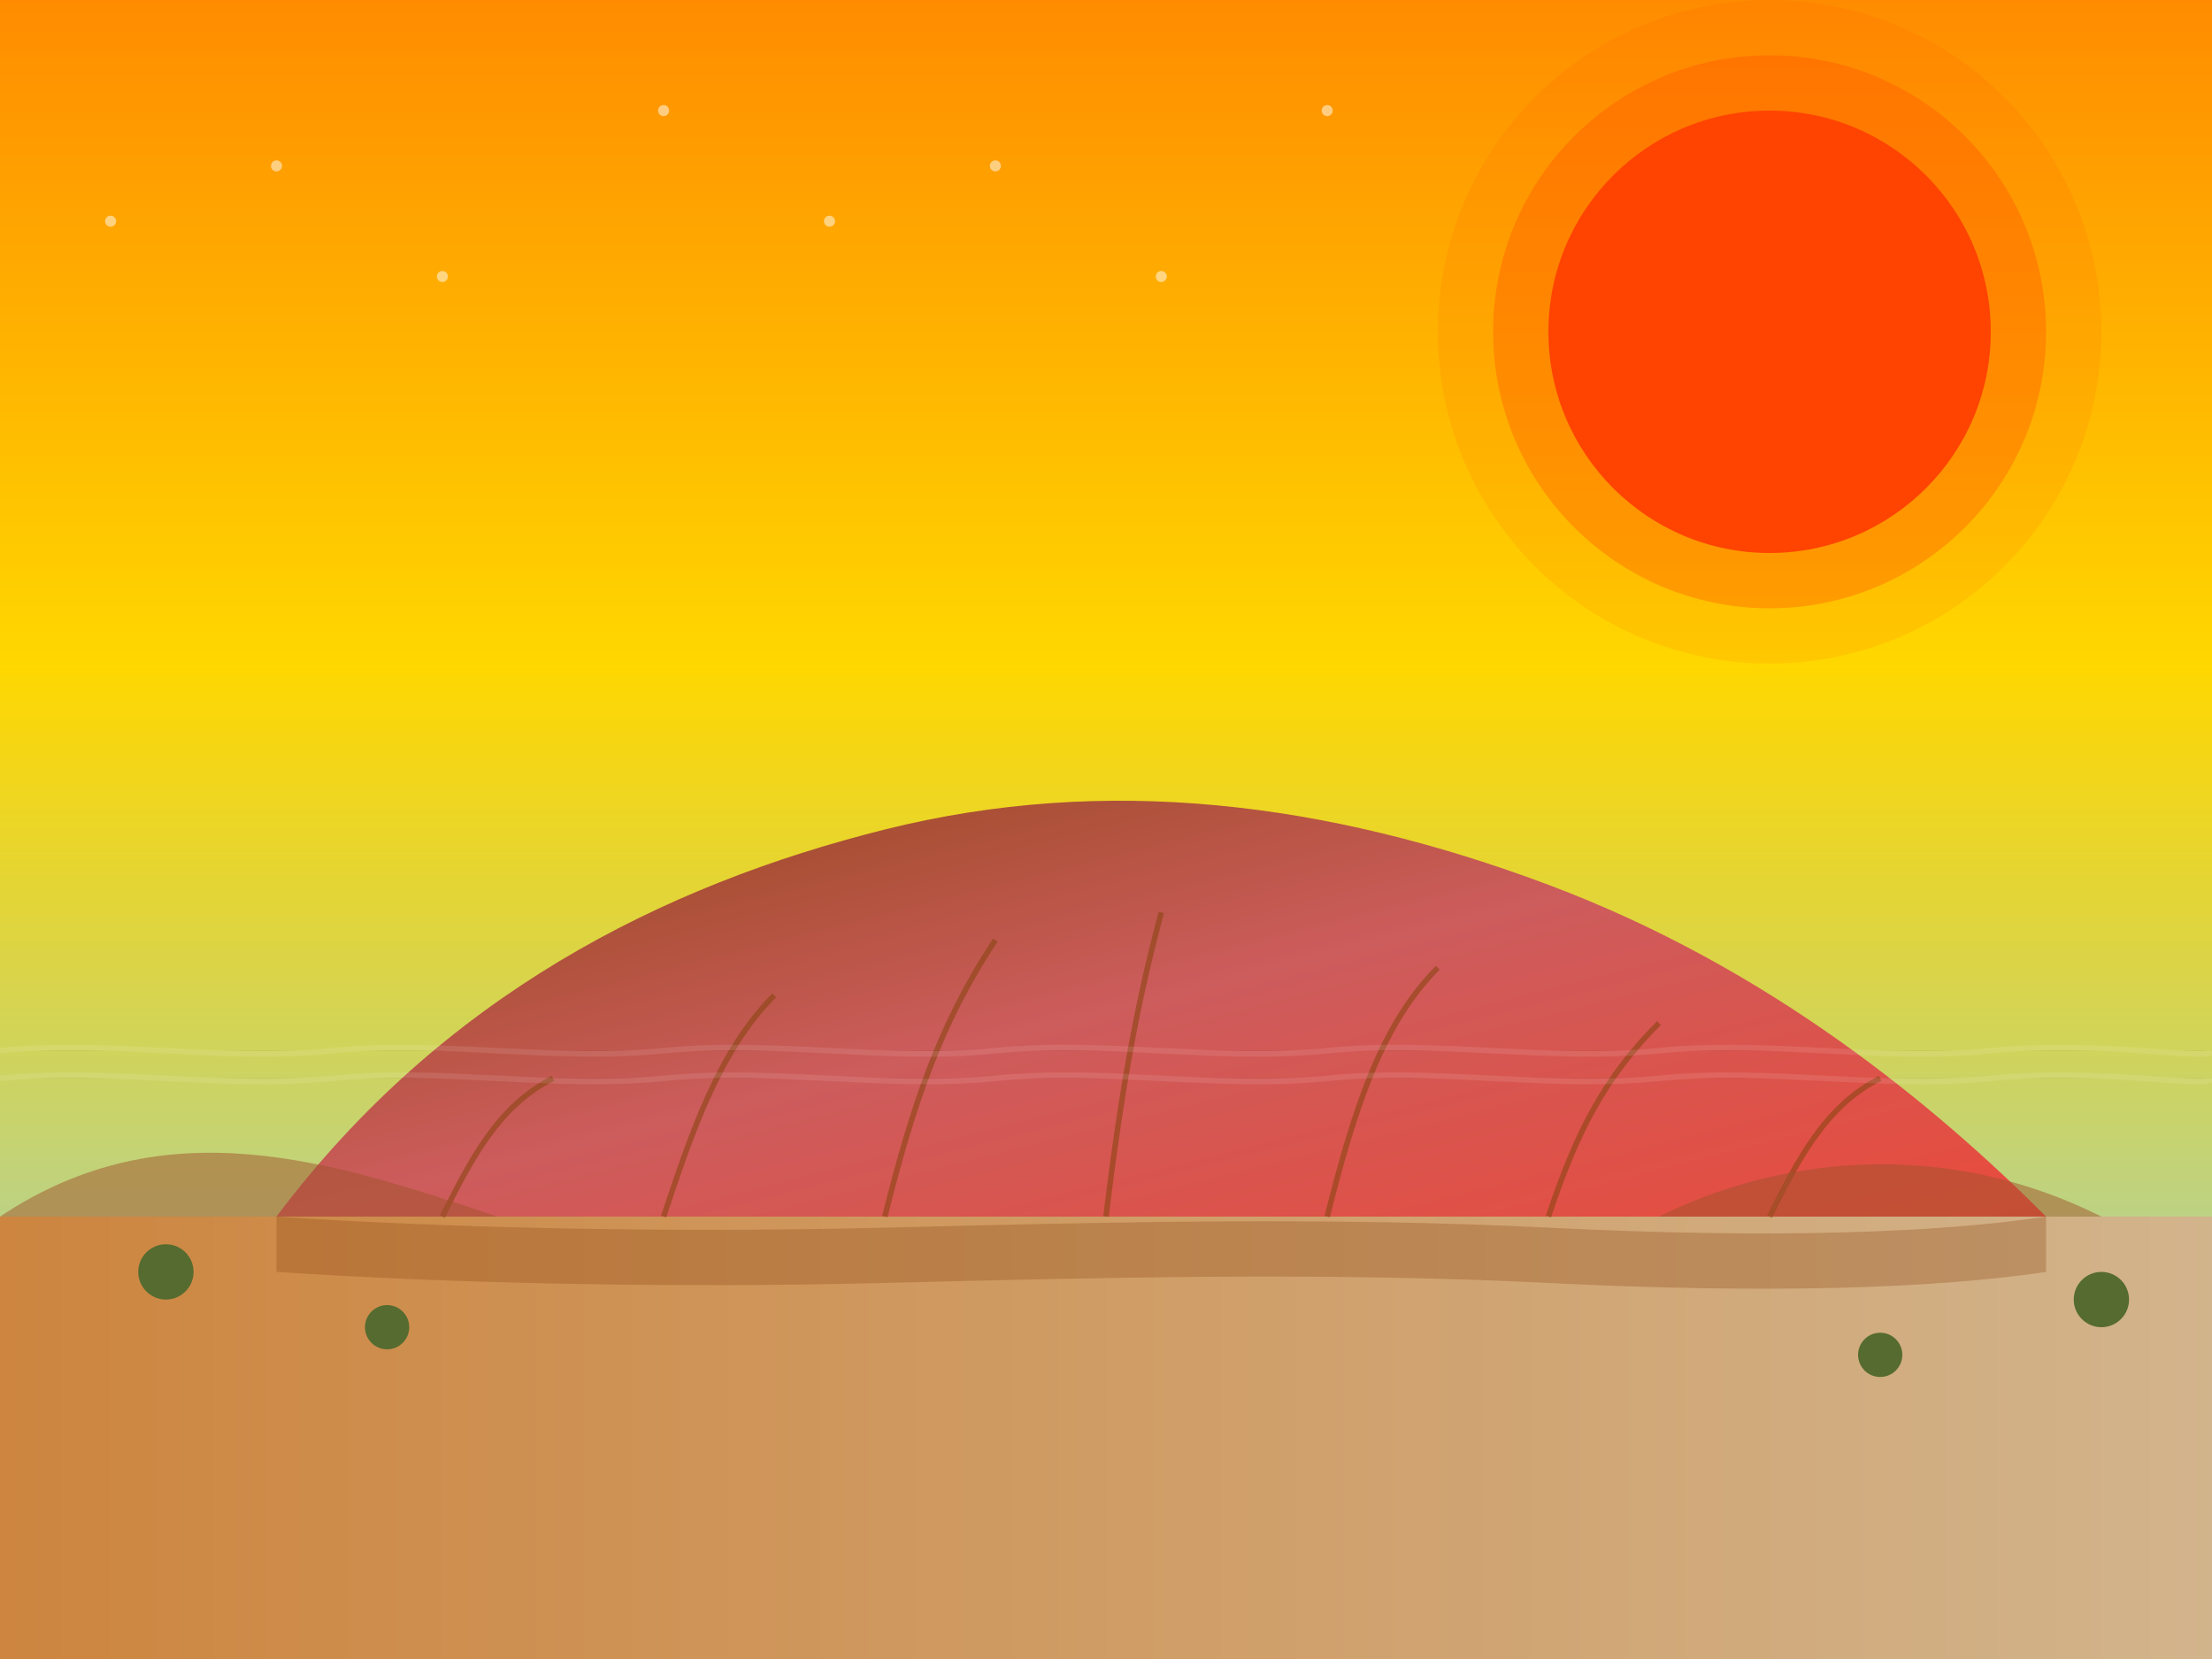
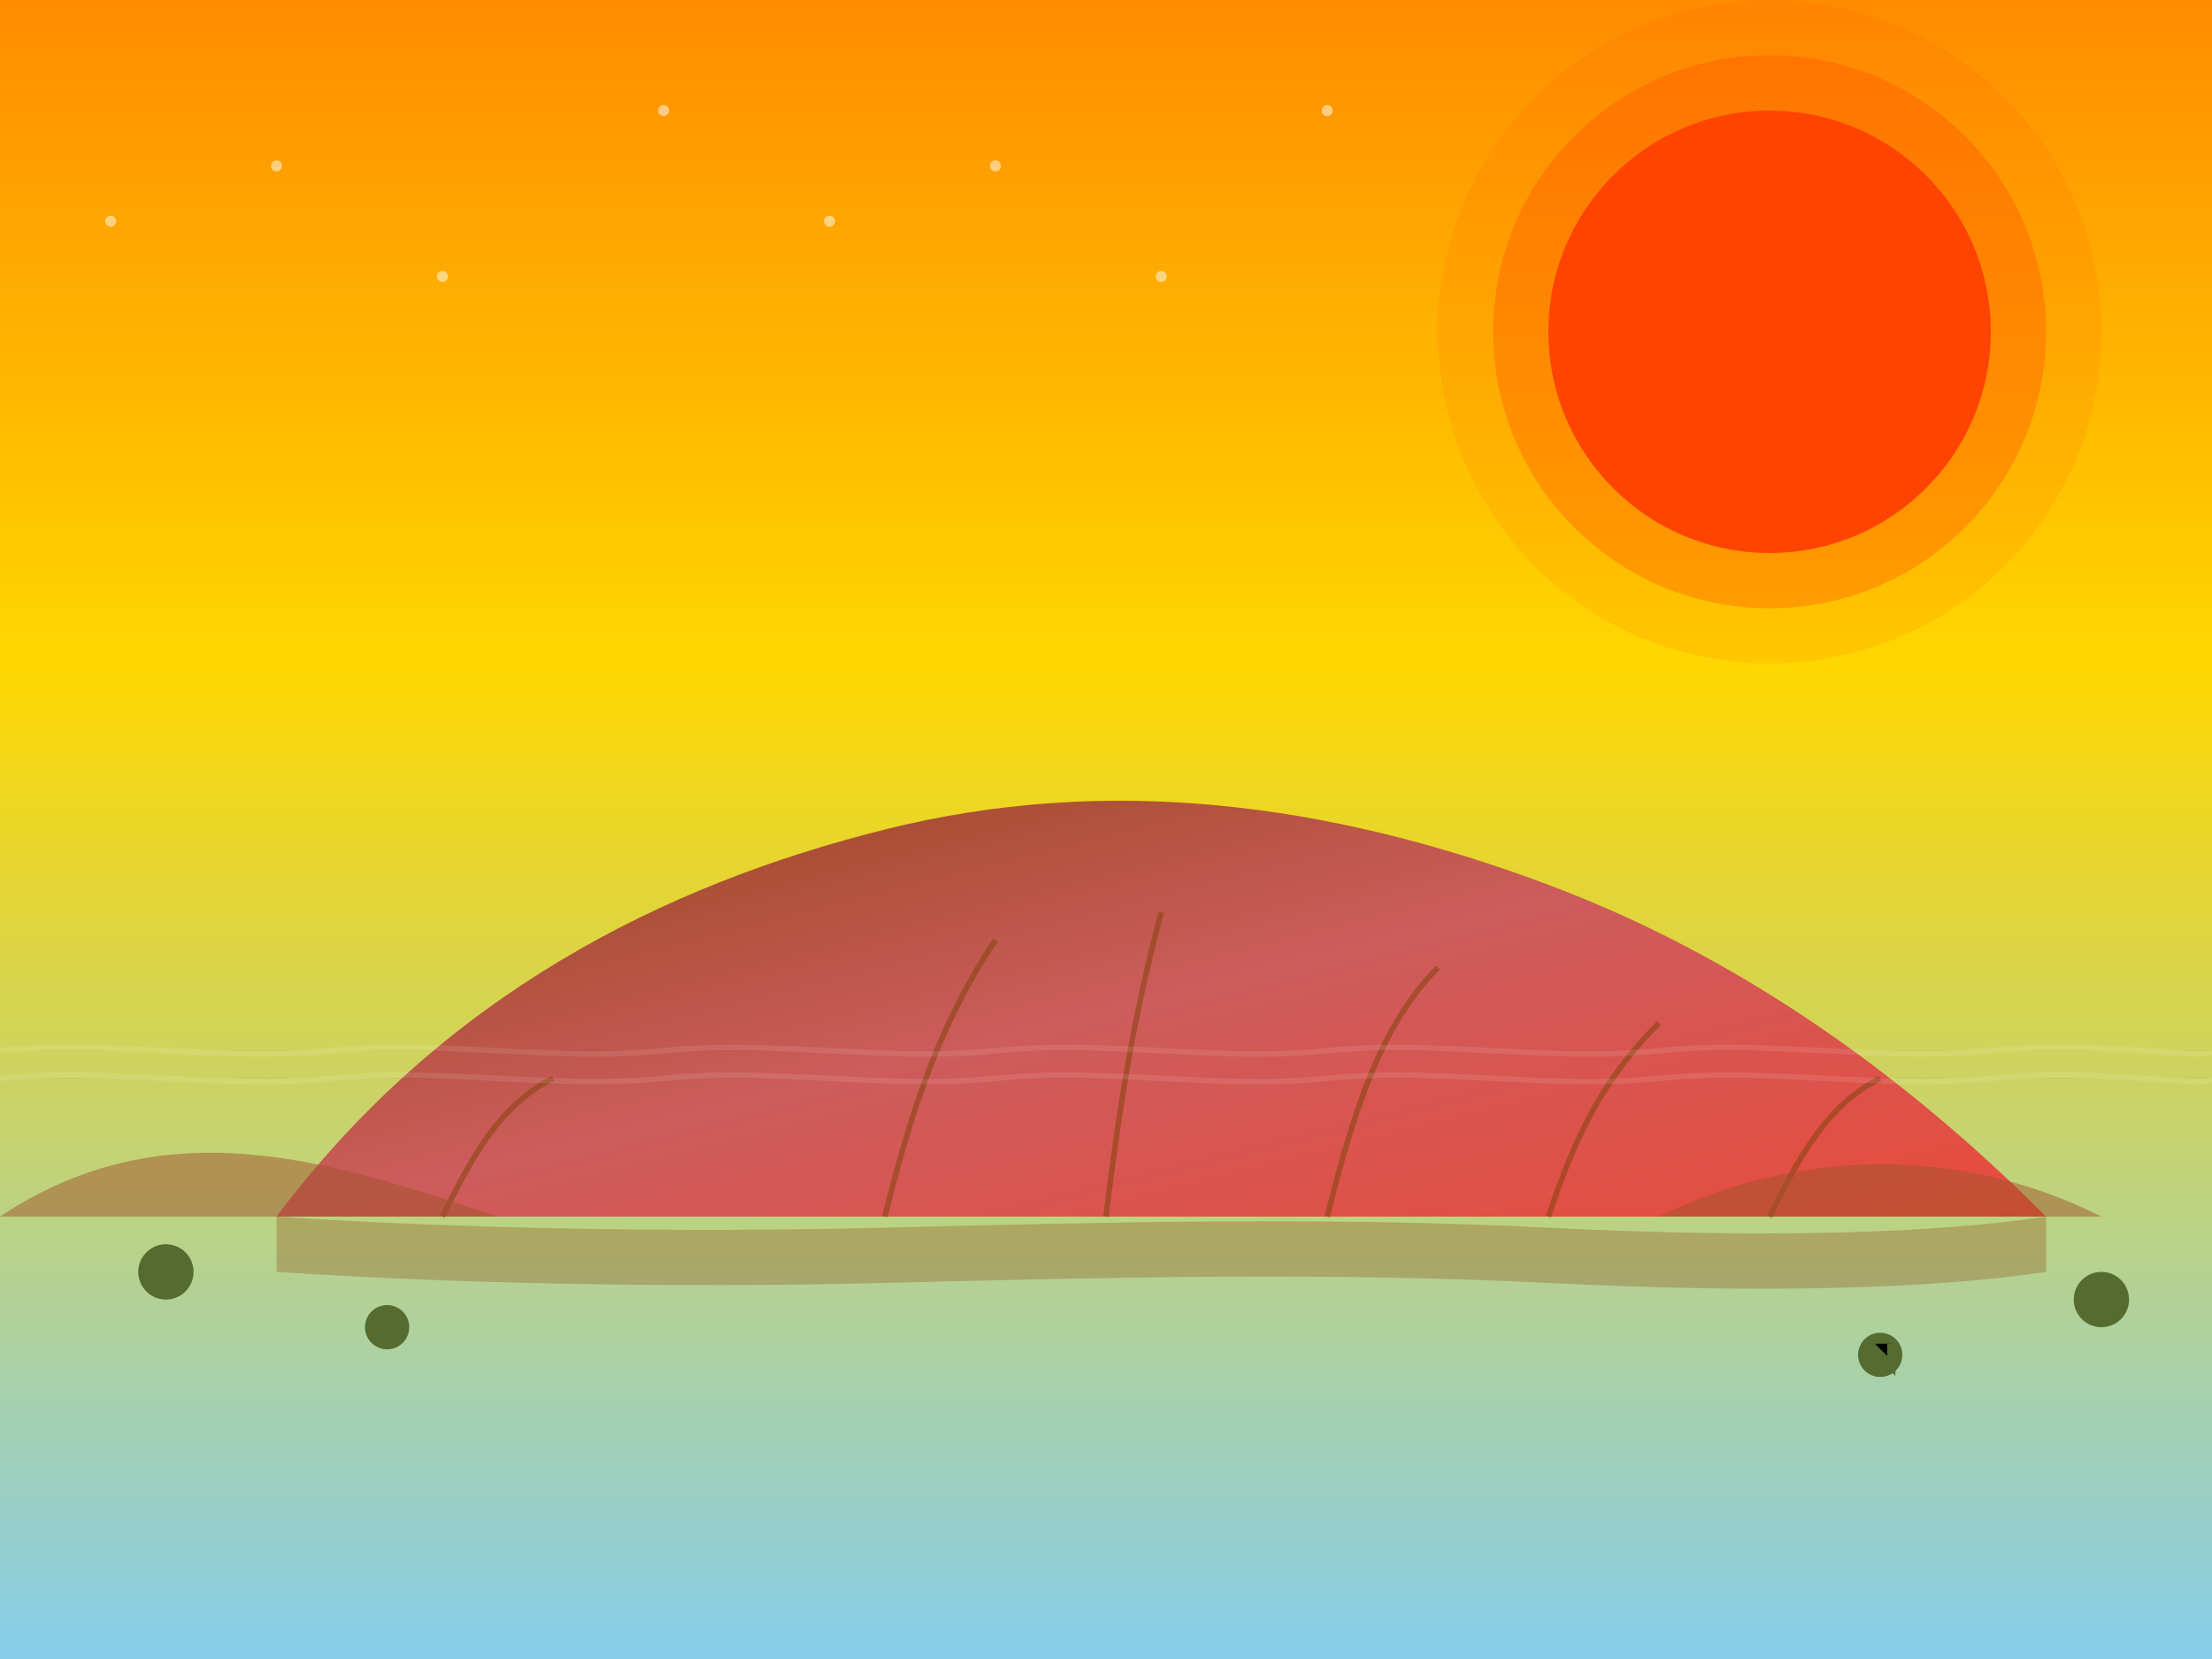
<svg xmlns="http://www.w3.org/2000/svg" width="400" height="300" viewBox="0 0 400 300">
  <rect x="0" y="0" width="400" height="300" fill="#333333" stroke="none" />
  <defs>
    <linearGradient id="sky-gradient" x1="0%" y1="0%" x2="0%" y2="100%">
      <stop offset="0%" stop-color="#FF8C00" />
      <stop offset="40%" stop-color="#FFD700" />
      <stop offset="100%" stop-color="#87CEEB" />
    </linearGradient>
    <linearGradient id="uluru-gradient" x1="0%" y1="0%" x2="100%" y2="100%">
      <stop offset="0%" stop-color="#8B4513" />
      <stop offset="50%" stop-color="#CD5C5C" />
      <stop offset="100%" stop-color="#e94b3c" />
    </linearGradient>
    <linearGradient id="ground-gradient" x1="0%" y1="0%" x2="100%" y2="0%">
      <stop offset="0%" stop-color="#CD853F" />
      <stop offset="100%" stop-color="#D2B48C" />
    </linearGradient>
  </defs>
  <rect width="400" height="300" fill="url(#sky-gradient)" />
  <circle cx="320" cy="60" r="40" fill="#FF4500" />
  <circle cx="320" cy="60" r="50" fill="#FF4500" opacity="0.3" />
  <circle cx="320" cy="60" r="60" fill="#FF4500" opacity="0.1" />
-   <rect x="0" y="220" width="400" height="80" fill="url(#ground-gradient)" />
  <path d="M50,220             C80,180 120,160 160,150            C200,140 240,145 280,160            C320,175 350,200 370,220            Z" fill="url(#uluru-gradient)" />
  <g opacity="0.6" stroke="#8B4513" fill="none">
    <path d="M80,220 C85,210 90,200 100,195" />
-     <path d="M120,220 C125,205 130,190 140,180" />
    <path d="M160,220 C165,200 170,185 180,170" />
    <path d="M200,220 C203,195 206,180 210,165" />
    <path d="M240,220 C245,200 250,185 260,175" />
    <path d="M280,220 C285,205 290,195 300,185" />
    <path d="M320,220 C325,210 330,200 340,195" />
  </g>
  <path d="M50,220             C80,222 120,223 160,222            C200,221 240,220 280,222            C320,224 350,223 370,220            L370,230            C350,233 320,234 280,232            C240,230 200,231 160,232            C120,233 80,232 50,230            Z" fill="#8B4513" opacity="0.3" />
  <g transform="translate(30, 230)">
    <circle cx="0" cy="0" r="5" fill="#556B2F" />
    <path d="M-3,-3 L3,3 M-3,3 L3,-3" stroke="#556B2F" stroke-width="2" />
  </g>
  <g transform="translate(70, 240)">
    <circle cx="0" cy="0" r="4" fill="#556B2F" />
    <path d="M-2,-2 L2,2 M-2,2 L2,-2" stroke="#556B2F" stroke-width="1.5" />
  </g>
  <g transform="translate(380, 235)">
    <circle cx="0" cy="0" r="5" fill="#556B2F" />
    <path d="M-3,-3 L3,3 M-3,3 L3,-3" stroke="#556B2F" stroke-width="2" />
  </g>
  <g transform="translate(340, 245)">
    <circle cx="0" cy="0" r="4" fill="#556B2F" />
-     <path d="M-2,-2 L2,2 M-2,2 L2,-2" stroke="#556B2F" stroke-width="1.5" />
+     <path d="M-2,-2 L2,2 L2,-2" stroke="#556B2F" stroke-width="1.5" />
  </g>
  <path d="M0,220 C30,200 60,210 90,220" fill="#A0522D" opacity="0.5" />
  <path d="M380,220 C350,205 320,210 300,220" fill="#A0522D" opacity="0.5" />
  <g opacity="0.1">
    <path d="M0,190 C20,188 40,192 60,190 C80,188 100,192 120,190 C140,188 160,192 180,190 C200,188 220,192 240,190 C260,188 280,192 300,190 C320,188 340,192 360,190 C380,188 400,192 400,190" stroke="white" stroke-width="1" />
    <path d="M0,195 C20,193 40,197 60,195 C80,193 100,197 120,195 C140,193 160,197 180,195 C200,193 220,197 240,195 C260,193 280,197 300,195 C320,193 340,197 360,195 C380,193 400,197 400,195" stroke="white" stroke-width="1" />
  </g>
  <g fill="white" opacity="0.5">
    <circle cx="20" cy="40" r="1" />
    <circle cx="50" cy="30" r="1" />
    <circle cx="80" cy="50" r="1" />
    <circle cx="120" cy="20" r="1" />
    <circle cx="150" cy="40" r="1" />
    <circle cx="180" cy="30" r="1" />
    <circle cx="210" cy="50" r="1" />
    <circle cx="240" cy="20" r="1" />
  </g>
</svg>